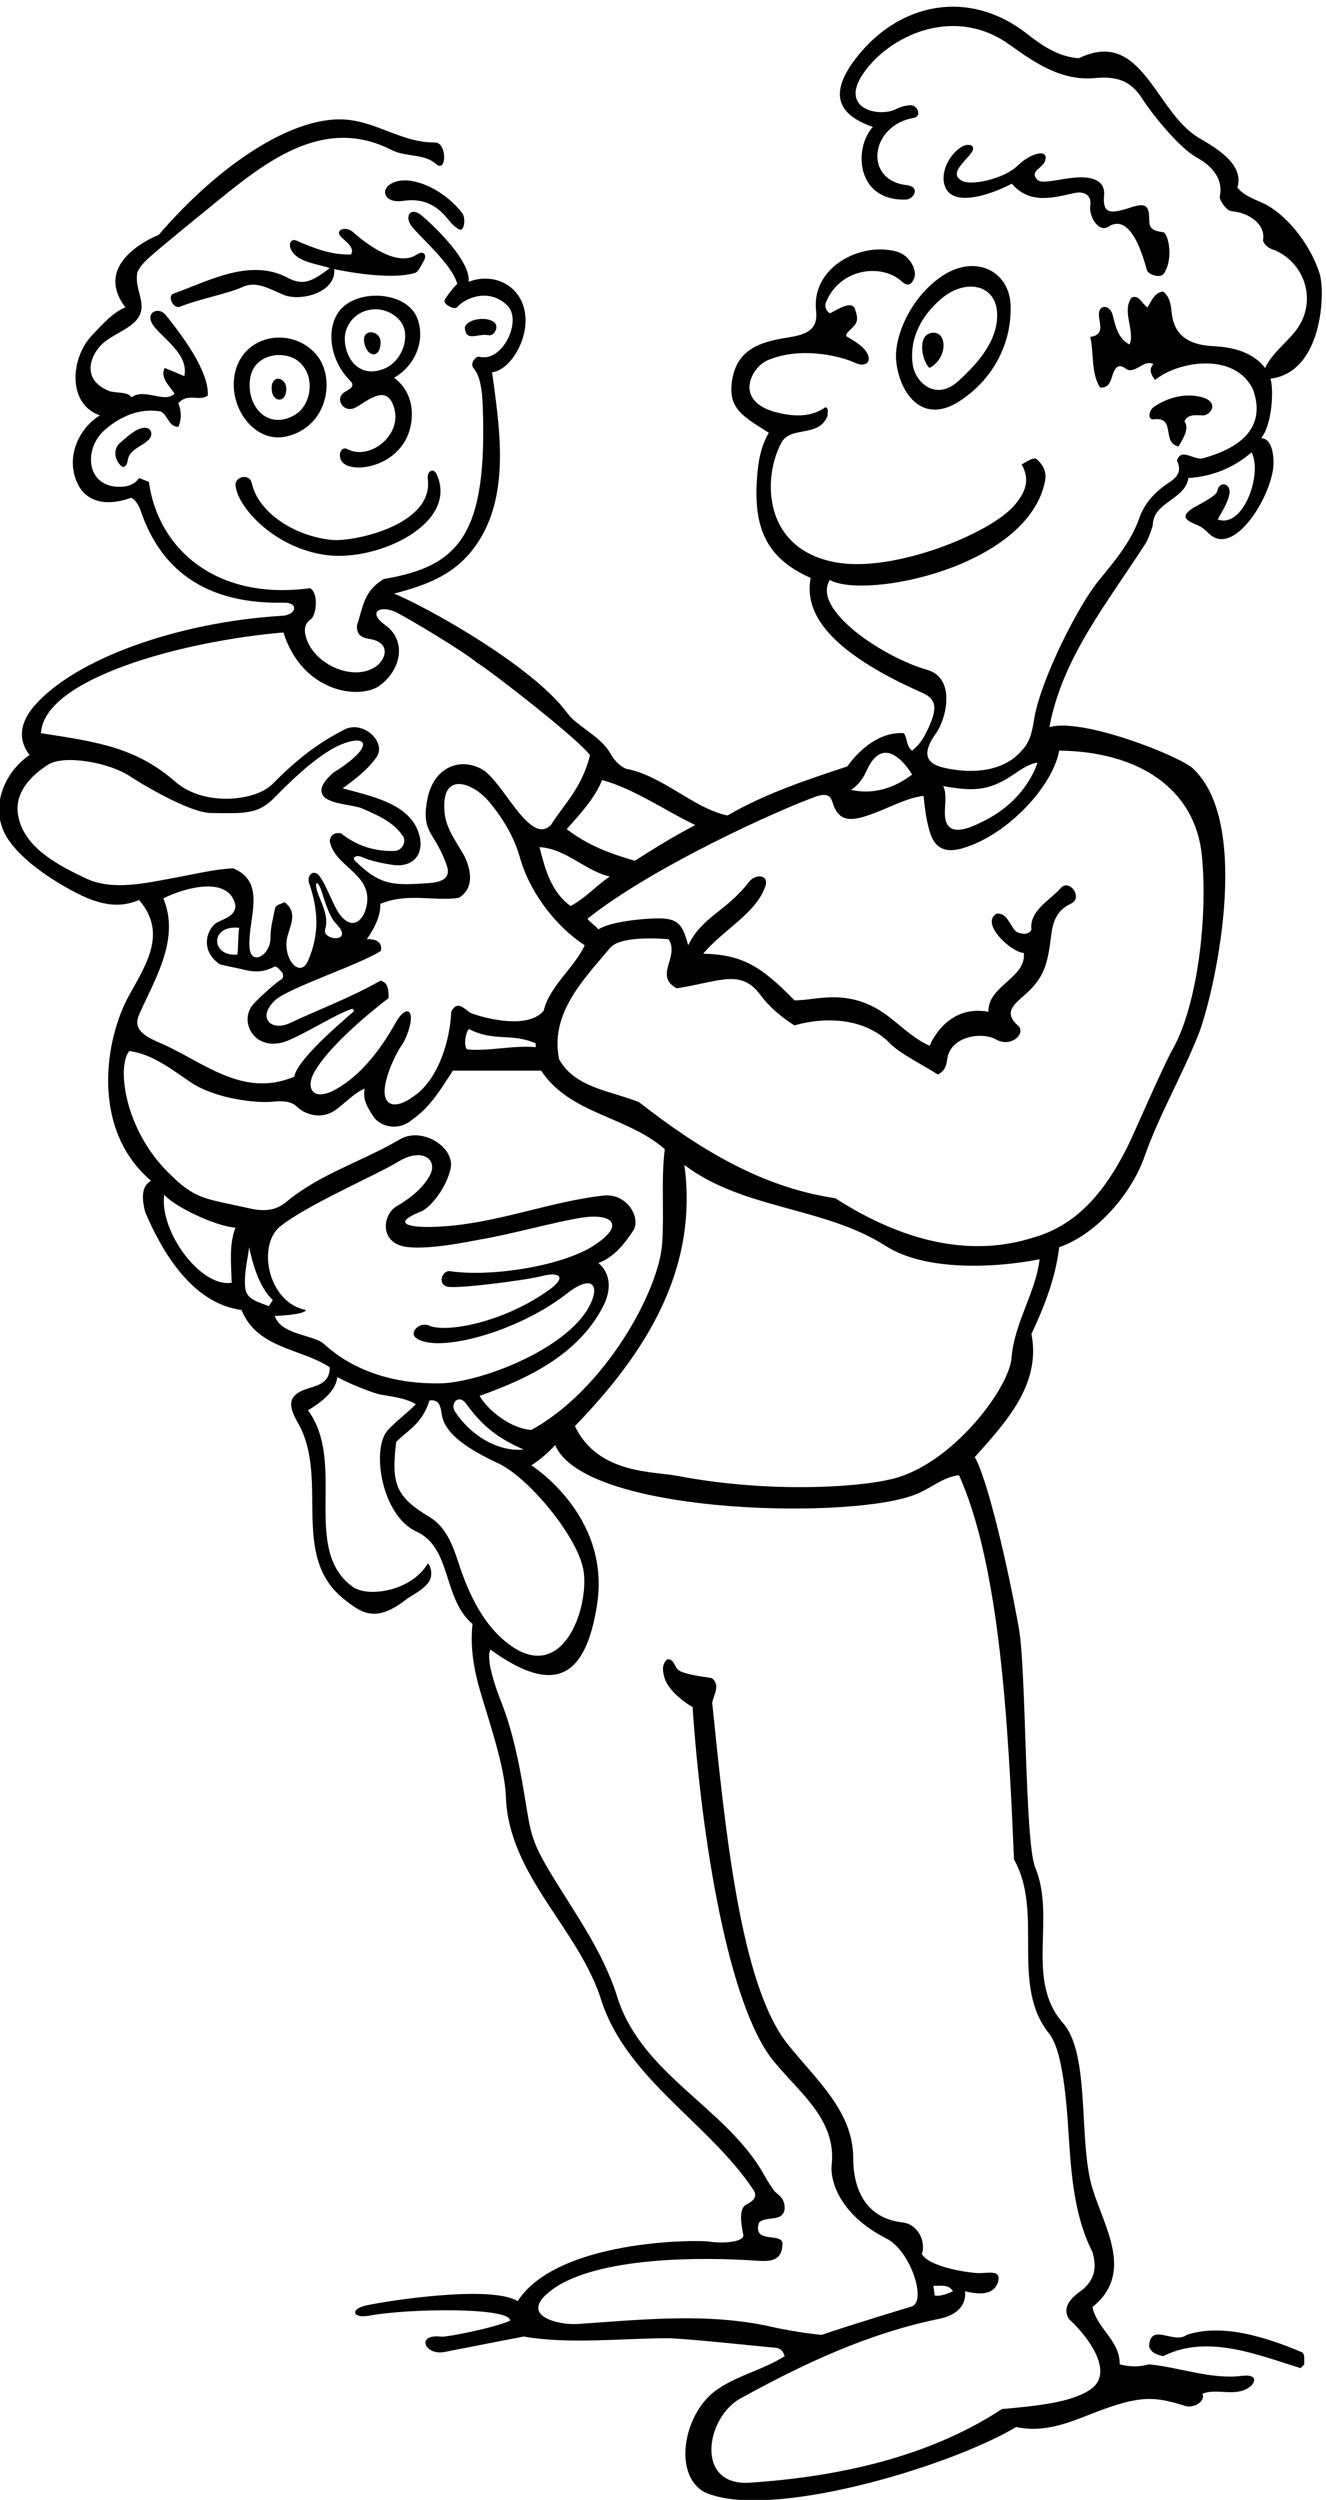
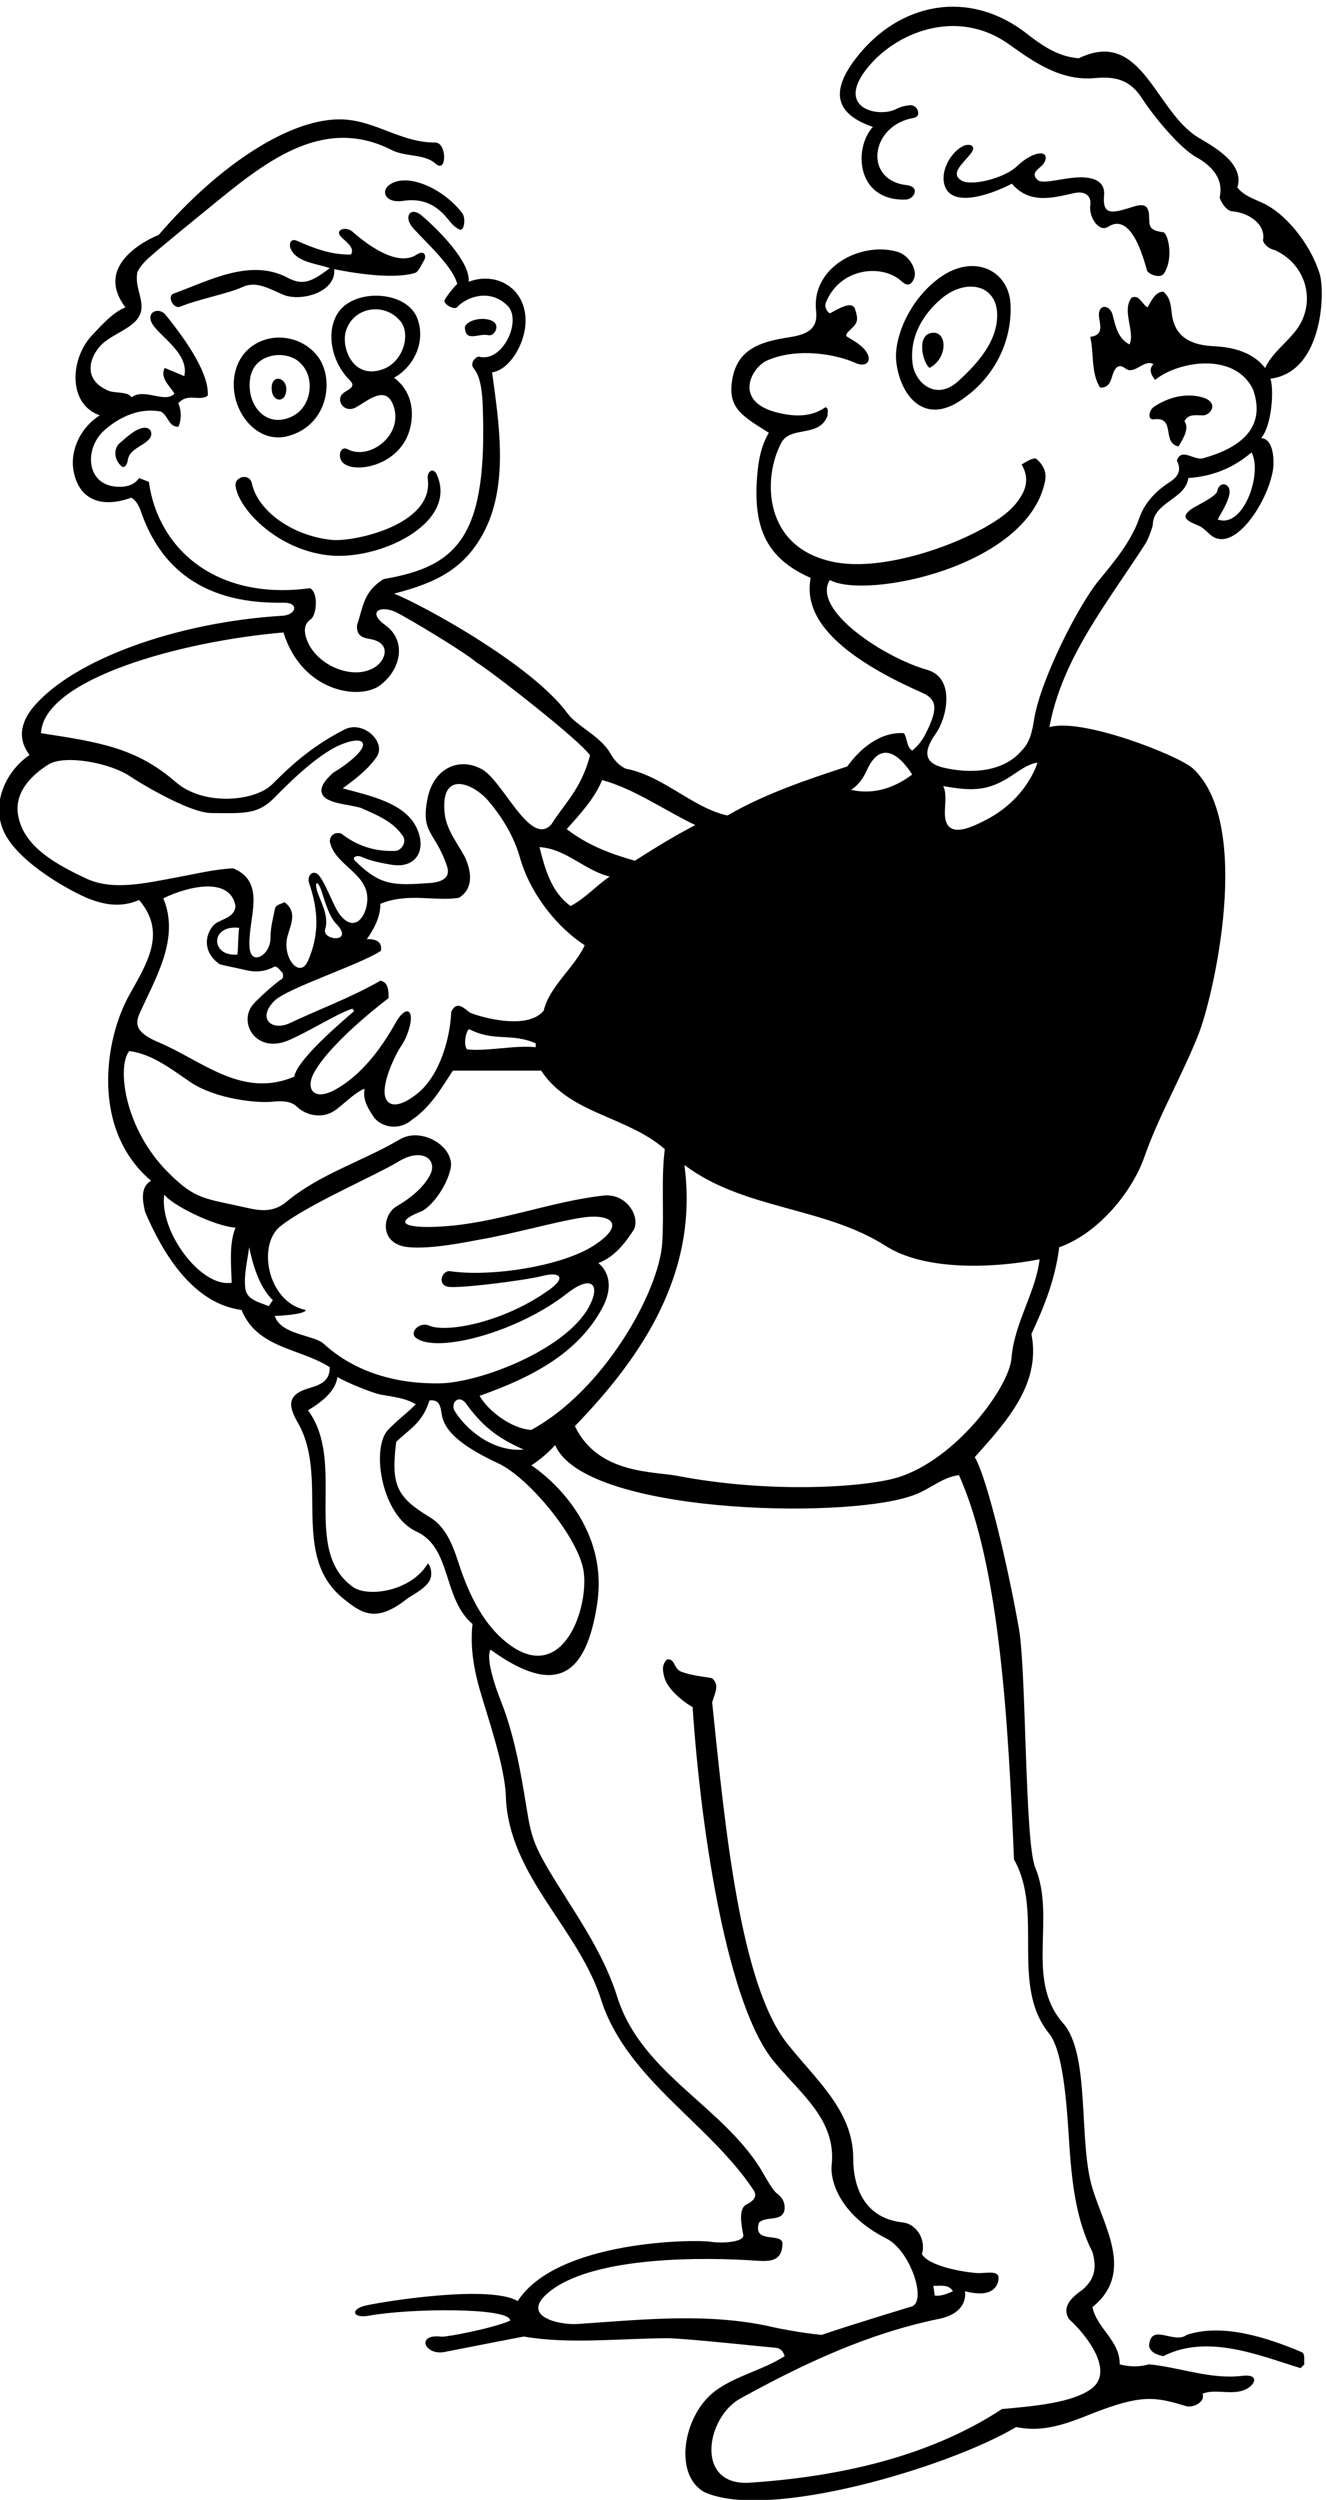
<svg xmlns="http://www.w3.org/2000/svg" version="1.1" id="svg1" width="481.835" height="907.743" viewBox="0 0 481.835 907.743">
  <defs id="defs1" />
  <g id="g1" transform="translate(-133.464,-83.663)">
-     <path id="path1" d="m 4397,824.375 c -85.16,-10.582 -170.21,23.316 -254.03,31.43 -28.28,-7.442 -50.61,-7.442 -80.38,0 1.5,64 -62.51,98.234 -74.41,156.285 114.6,92.46 33.21,215.7 0.1,323.84 -39.51,129.05 -4.72,365.52 -80.47,451.48 -104.47,118.53 -18.52,286.44 -75.94,424.89 -28.81,69.46 -24.17,535.8 -44.42,651.25 -28.95,165.11 -86.16,410.91 -120.77,468.96 86.33,96.74 181.59,199.44 154.79,336.38 35.73,75.91 65.49,151.81 75.91,236.65 108.66,38.7 197.59,151.45 230.71,241.12 40.48,116.96 103.91,224.56 149.82,340.16 39.87,100.34 150.57,572.33 -15.38,726.1 -37.05,34.33 -302.64,139.35 -391.94,112.56 34.8,189.33 159.45,340.9 263.12,502.2 7.17,11.16 19.33,45.45 19.44,50.74 1.28,61.35 90.13,69.71 96.98,127.26 65.5,4.46 122.05,26.79 172.66,69.95 30.75,-55.34 -21.33,-209.09 -92.28,-183.07 11.43,21.9 27.12,44.42 31.87,69.1 5.58,28.95 -26.97,38.96 -33.17,8.3 -3.17,-15.63 -59.35,-40.19 -72.94,-50.61 -27.45,-21.06 -10.82,-30.14 21.48,-43.46 11.72,-4.82 21.47,-15.15 31.42,-24.07 62.65,-56.15 156.08,83.11 171.92,174.16 4.3,24.72 3.09,86.86 -31.88,88.73 30.14,36.83 34.97,133.95 25.3,162.23 144.07,17.76 149.76,238.08 134.39,286.63 -27.89,88.07 -96.96,165.37 -152.83,191.79 -25.09,11.86 -54.34,20.85 -71.98,43.64 20.75,65.69 -65.75,111.83 -105.61,135.68 -120.12,71.86 -154.49,300.79 -327.52,217.07 -55.5,3.89 -99.54,33.91 -142.11,67.12 -158.85,123.92 -349.33,84.56 -466.26,-66.31 -73.59,-94.97 -54.13,-153.6 45.76,-188.35 -52.37,-55.64 -47.63,-202.26 89.72,-198.31 22.7,0.65 41.26,35.03 2.09,39.56 -118.68,13.75 -98.63,164 20.22,183.51 21.77,3.58 10.92,36.65 -11.27,34.6 -13.14,-1.21 -25.26,-4.49 -36.76,-10.24 -45.19,-24.28 -165.39,-0.95 -83.16,106.76 77.77,101.84 248.43,171.85 391.31,69.55 70.62,-50.56 142.96,-100.55 234.69,-92 61.28,5.7 98.14,-7.92 129.52,-56.9 24.35,-38 97.6,-131.69 148.56,-159.91 25.03,-13.87 76.07,-48.6 62.65,-107.97 -1.24,-5.47 16.08,-37.4 33.1,-38.79 50.6,-4.15 93.68,-39.05 85.03,-79.44 4.46,-14.89 19.34,-23.82 32.74,-26.8 88.18,-40.31 113.06,-144.83 58.67,-217.49 -26.74,-35.74 -66.86,-63.45 -85.46,-104.38 -43.16,56.19 -119.07,58.42 -146.42,60.1 -66.31,4.06 -101.26,32.78 -108.28,86.14 -2.8,21.21 -2.8,45.39 -23.63,62.51 -23.82,-1.48 -32.75,-26.79 -43.17,-43.16 -14.88,8.93 -22.32,35.72 -43.16,26.79 -28.28,-35.72 10.42,-93.77 -5.95,-128 -30.98,16.06 -38.08,48.91 -45.84,80.17 -7.55,30.4 -43.36,32.08 -36.96,-8.33 3.5,-22.06 10.74,-47.01 -24.37,-51 10.42,-46.14 1.49,-98.24 26.79,-138.43 22.33,-1.48 28.28,14.52 33.12,30.89 9.93,33.62 23.25,31 36.82,20.8 23.99,-18.02 49.96,26.6 75.93,12.31 -14.89,-14.88 -4.47,-32 4.46,-43.16 63.87,52.05 218.93,76.95 267.91,-26.79 37.27,-107.15 -40.24,-160.76 -138.42,-187.54 -25.3,-4.46 -58.04,29.77 -69.95,-5.95 14.75,-28.81 0.66,-45.67 -20.85,-59.52 -41.23,-26.56 -68.9,-60.06 -81.62,-96.84 -22.14,-64.01 -67.92,-118.72 -111.37,-171.5 -54.21,-65.85 -158.84,-269.54 -176.31,-378.99 -5.14,-32.24 -11.62,-63.35 -34.05,-84.98 -50.01,-59.23 -139.59,-63.75 -213.16,-46.52 -54.6,12.79 -55.6,45.04 -20.95,93.67 29.41,41.29 54.7,151.01 -24.32,173.57 -119.84,34.21 -316.33,164.64 -265.48,245.15 96.21,-53.77 539.53,34.24 587.75,268.86 4.41,21.49 -0.48,42.77 -25.14,63.05 -14.88,0 -26.79,-10.42 -38.7,-16.37 25.94,-44.89 7.08,-79.75 -18.93,-110.85 -64.17,-76.74 -328.69,-185 -487.31,-156.8 -201.86,35.89 -201.81,231.48 -150.08,327.01 25.65,47.37 104.37,12.26 126.45,74.59 -1.49,7.45 4.47,17.87 -5.95,22.33 -40.12,-28.5 -86.97,-25.56 -130.47,-15.06 -122.97,29.66 -72.59,123.39 -28.84,142.6 86.02,37.78 194.52,14.68 241.05,-6.81 25.46,-11.76 44.47,1.33 33.08,24.53 -10.43,21.26 -34.65,34.36 -55.29,46.75 -6.71,3.02 -0.34,11.22 3.8,15.14 23.09,21.89 28.34,26.68 17.47,60.39 -7.83,24.31 -44.09,1.82 -68.89,-11.53 -10.43,7.44 -13.4,16.37 -11.91,26.79 37.05,98.09 154.56,110.07 208.11,60.62 15.89,-14.67 26.51,-9.84 34,8.32 9.02,21.85 -11.81,63 -46.82,72.82 -99.99,28.03 -234.79,-43.06 -220.96,-162.02 6.35,-54.62 -32.36,-65.47 -78.75,-72.58 -84.44,-12.94 -138.89,-37.97 -150.98,-118.13 -11.54,-76.45 31.22,-97.63 100.6,-141.78 -17.27,-28.38 -26.1,-62.63 -30,-98.42 -17.71,-162.73 24.34,-244.19 144.2,-297.78 -12.11,-68.53 4.41,-181.02 304.7,-313.51 43.21,-19.06 42.59,-47.16 8.03,-114.58 -7.8,-15.21 -19.15,-30.18 -35.48,-43.45 -16.37,11.91 -11.9,31.25 -22.32,47.63 -65.49,4.46 -120.56,-43.17 -154.8,-90.79 -113.12,-37.22 -224.75,-74.43 -327.44,-133.96 -95.26,20.84 -175.64,108.65 -278.34,128 -20.31,10.16 -32.31,25.25 -41.74,41.91 -26.12,46.15 -91.83,74.65 -116.34,108.3 -98.43,135.1 -402.5,299.55 -474.49,327.57 116.42,29.72 190.73,68.12 242.52,162.28 72.91,132.54 43.55,305.98 25.4,442.01 43.89,5.16 87.08,70.5 91.06,131.03 6.38,96.84 -78.32,145.75 -155.07,116.04 6.33,65.12 -122.36,177.25 -133.42,184.78 -27.72,18.9 -45.23,-9.03 -17.17,-39.66 38.87,-42.43 107.51,-104.03 119.34,-151.07 -8.93,-7.44 -31.21,-36.27 -34.5,-44.12 -4.6,-10.95 26.69,-27.4 33.71,-19.63 25.29,27.95 89.42,52.58 137.96,4.71 41.2,-40.63 -13.62,-157.27 -78.08,-139.38 -5.7,1.58 -27.37,-16.83 -13.54,-32.84 9.98,-11.57 21.56,-35.79 23.99,-98.43 13.81,-355.82 -64.54,-441.28 -270.48,-475.91 -55.07,-34.23 -55.07,-72.56 -72.93,-126.14 -1.61,-30.57 16.79,-34.18 36.85,-37.86 56.51,-10.36 41.9,-55.52 15.53,-74.3 -59.45,-42.34 -167,2.01 -191.06,77.13 -6.02,18.78 -6.39,38.75 12.3,51.19 15.08,10.05 22.57,70.26 -1.62,85.05 -258.1,-34.88 -416.15,108.8 -440.57,290.24 l -26.79,10.42 c -12.65,-17.86 -30.14,-23.07 -48.37,-23.81 -96.8,-3.96 -104.11,102.26 -47.25,153.48 42.67,38.44 98.13,62.67 155.15,51.92 20.84,-11.91 20.84,-41.68 47.63,-41.68 8.94,17.86 8.94,44.65 0,64 25.31,29.77 56.57,4.46 80.38,20.84 4.53,54.43 -49.31,140.17 -115.35,221.03 -18.61,22.78 -55.67,6.97 -35.62,-25.52 21.88,-35.46 100.61,-80.55 86.97,-141.93 l -53.58,22.33 c -13.4,-26.8 13.39,-49.12 26.78,-69.96 -25.67,-28.28 -81.85,16.37 -117.58,-10.42 -8.51,16.42 -44.93,10.87 -61.55,17.62 -79.15,32.17 -48.82,101.78 -15.68,130.54 28.12,24.4 73.97,39.4 93.6,66.17 29.77,40.19 -10.41,80.38 0,128.01 6.38,13.2 16.09,24.59 27.19,35.02 25.19,23.68 133.88,111.83 164.55,136.84 149,121.52 311.05,260.03 504.84,160.05 38.58,-18.35 87.86,-9.05 118.09,-36.4 31.21,-28.24 31.31,58.15 -1.25,57.92 -93.01,-0.65 -161.71,59.52 -253.05,63.04 -139.23,5.38 -335.73,-121.56 -502.32,-315.26 0,0 -187.16,-71.45 -90.79,-197.96 -34.61,-13.4 -63.35,-46.89 -90.63,-75.35 -60.73,-63.37 -68.09,-188.79 20.67,-219.36 -49.7,-30.42 -82.46,-92.58 -71.9,-151.45 13.04,-72.66 68.38,-105.38 158.23,-73.29 13.26,-8.84 20.36,-21.71 25.28,-36.08 44.16,-129.2 144.37,-255.29 389.57,-250.69 44.66,0.83 35,-33.37 -1.85,-35.59 -289.89,-17.45 -569,-119.35 -678.72,-246.5 -28.16,-32.65 -52.48,-81.84 -12.61,-133.67 -70.68,-47.88 -113.573,-149.48 -57.69,-231.48 56.5,-82.91 188.03,-147.73 212.23,-157.86 45.38,-18.99 93.02,-28.94 144.63,-6.57 75.85,-88.34 22.26,-171.71 -26.54,-258.92 -68.18,-121.85 -105.78,-367.77 59.28,-507.61 -31.25,-17.86 -22.32,-58.05 -16.37,-84.84 47.63,-111.63 129.49,-250.05 263.45,-267.91 43.16,-105.68 160.75,-104.19 241.12,-156.29 0.71,-40.21 -29.36,-48.99 -57.86,-57.57 -59.35,-17.85 -55.74,-47.92 -29.24,-94.09 87.32,-152.14 -22.93,-362.27 125.21,-480.93 49.63,-39.76 88.4,-66.53 172.67,0.09 10.78,8.52 46.57,24.97 60.92,48.07 10.89,17.53 3.92,42.83 -3.79,48.61 -45.37,-76.43 -164.07,-93.25 -204.75,-64 -142.23,102.24 -16.09,338.79 -122.69,482.24 32.74,19.35 75.9,50.61 80.37,90.79 22.7,-13.76 95.17,-44.02 119.95,-48.29 34.01,-5.86 67.69,-9.77 94.38,-26.13 -24.54,-24.53 -52.9,-45.25 -76.31,-70.36 -46.33,-49.69 -17.79,-233.24 77.55,-276.84 97.63,-44.64 71.31,-182.72 153.56,-252.63 -6.85,-64.67 3.98,-124.14 20.64,-182.01 19.7,-68.41 67.85,-206.77 70.43,-287.39 7.07,-220.64 202.81,-363.4 263.16,-565.03 72.93,-211.36 291.73,-328.94 412.29,-509.04 16.37,-22.32 -4.47,-34.23 -20.84,-43.16 -17.86,-11.91 -11.91,-50.61 -5.95,-80.37 5.01,-20.47 -55.98,-24.76 -89.95,-19.47 -42.6,6.63 -419.42,3.85 -526.25,-162.12 -74.42,44.65 -355.68,0.94 -414.36,-11.91 -44.62,-9.78 -37.06,-36.398 8.47,-27.898 107.69,20.108 388.03,23.438 385.05,-13.773 -47.63,-20.84 -174.57,-45.152 -187.66,-43.508 -70.56,8.863 -46.34,-52.637 9.22,-41.726 71.42,14.023 142.99,28.046 215.65,42.07 124.06,-21.43 259.23,-5.258 392.56,-4.582 42.62,0.219 272.25,-24.418 292.92,-25.742 12.4,-0.793 22.44,-5.957 27.47,-23.258 -59.28,-38.113 -132.11,-52.879 -188.51,-94.11 -88.17,-64.449 -116.59,-228.296 -31.78,-276.503 170.99,-80.309 666.27,66.23 852.86,177.117 73.29,-15.703 137.93,9.172 203,34.984 139.57,55.363 176.77,47.695 261.22,22.047 17.86,-5.426 53.74,10.691 44.81,33.762 36.47,15.629 84.33,-7.489 122.65,14.41 23.59,13.476 30.57,40.133 -14.48,34.535 z M 3767.07,3603.12 c -5.99,-78.41 -150.25,-275.82 -309.55,-325.56 -86.7,-27.08 -347.16,-45.37 -604.52,4.1 -63.62,12.23 -216.51,4.41 -278.81,135.69 190.52,196.47 337.87,424.19 299.17,712.94 161.93,-122.5 381.14,-113.13 550.51,-221.4 104.23,-66.62 287.66,-61.97 419.93,-36.09 -10.29,-90.01 -69.45,-174.46 -76.73,-269.68 z m 3.87,1592.17 c 22.28,15.09 43.91,30.16 66.91,33.44 0,0 -26.23,-97.27 -140.83,-156.58 -47.54,-24.6 -113.77,-54.21 -112.02,22.44 0.56,24.37 5.03,51.54 -4.65,70.14 80.18,-14.32 124.07,-14.52 190.59,30.56 z m -398.78,13.35 c 51.49,112.69 123.35,-12.65 123.35,-12.65 -50.6,-37.95 -107.16,-55.07 -166.7,-41.68 21.58,14.51 33.49,32.75 43.35,54.33 z m -134.14,-70.7 c 33.17,9.09 36.38,-6.79 41.98,-23.25 21.13,-62.14 71.51,-41.4 155.79,-5.96 29.54,12.42 58.99,25.52 90.98,29.21 3,-27.96 7.44,-72.84 20,-106.77 21.28,-57.54 71.99,-44.33 119.53,-24.31 108.96,45.89 214.62,164.66 231.08,254.62 219.02,-2.38 372.21,-105.52 389.88,-287.27 16.56,-170.4 -12.94,-408.82 -79.29,-526.87 -29.52,-52.53 -107.42,-234.91 -125.82,-270.95 -55.19,-108.14 -128.58,-208.34 -254.72,-244.06 -194.98,-62.51 -386.99,7.45 -541.78,107.17 -202.42,29.77 -373.59,135.44 -535.83,261.96 -75.9,31.25 -175.63,38.7 -218.79,117.58 -25.51,124.74 66.42,217.08 139.52,304.02 30.66,36.47 159.65,23.43 159.65,23.43 31.25,-47.63 -41.68,-99.72 22.32,-133.95 117.27,18.24 175.24,54.47 228.78,-18.33 24.63,-33.49 60.34,-62.79 92.72,-82.89 84.46,24.53 193.88,20.37 260.88,-49 26.65,-27.6 89.3,-58.54 130.57,-84.95 19.36,8.8 23.63,24.36 25.73,40.84 8.27,64.81 96.28,75.97 133.15,54.92 43.17,-24.64 84.39,18.65 59.91,38.19 -39.94,35.08 -9.74,58.03 19.24,83.48 54.29,47.7 62.42,85.68 71.92,161.83 4.42,35.42 13.67,68.2 53.22,86.61 35.85,15.77 -3.46,69.4 -26.79,43.16 -27.54,-32 -86.33,-61.02 -80.38,-113.12 -7.44,-17.86 -31.25,-11.9 -41.67,-5.95 -17.86,16.37 -23.82,52.09 -53.59,49.12 -46.3,-27.79 42.84,-107.17 74.43,-107.17 7.44,-68.47 -98.24,-89.3 -96.75,-160.74 -116.84,21.2 -160.37,-92.66 -160.37,-92.66 -37.6,15.6 -72.23,48.2 -108.67,76.91 -109.14,86.03 -202.12,45.34 -260.83,47 -92.52,95.16 -144.38,124.65 -249.47,127.29 58.74,68.62 143.41,109.03 169.85,183.54 11.53,32.48 -26.79,35.22 -43.97,13.07 -64.45,-83.08 -127.67,-94.17 -166.65,-173.57 -15.33,54.75 -25.06,73.76 -82.98,73.36 -41.97,-0.29 -130.44,-9 -162.61,-30.2 -7.44,10.42 -21.58,18.24 -29.76,29.02 175.95,141.02 525.59,299.45 629.59,335.64 z m -950.41,-591.71 c -18.36,12.91 -35.66,33.56 -51.29,2.31 -2.76,-71.88 -31.4,-175.16 -93.36,-224.01 -61.01,-48.11 -87.5,-28.66 -88.69,2.95 -1.56,41.5 31.9,107.74 43.32,124.5 6.17,9.04 12.01,19.01 16.25,29.38 28.96,70.77 1.76,93.25 -30.3,35.71 -39.99,-71.75 -94.79,-142.92 -163.79,-181.02 -59.58,-32.89 -83.65,1.91 -56.94,48.56 50.13,87.57 202.35,201.13 202.35,201.13 0,19.35 0,43.17 -22.33,47.63 -78.89,-45.46 -171.01,-79.52 -247.19,-115.65 -49.55,-23.5 -90.96,12.69 -42.07,60.9 35.05,34.55 234.38,98.84 290.56,136.24 6.7,36.84 -38.5,31.63 -38.5,31.63 19.34,28.28 37.2,59.54 37.2,96.75 75.91,31.25 147.35,5.95 214.33,16.37 43.16,26.79 32.75,75.91 16.38,111.63 -20.51,37.77 -50.4,74.75 -55.08,118.33 -12.94,120.41 78.11,83.91 120.59,33.19 39.24,-46.86 69.49,-97.87 85.27,-154.3 23.73,-84.94 89.56,-181.27 176.66,-238.34 -26.79,-59.54 -97.12,-113.12 -112,-178.61 -49.12,-59.54 -195.26,-9.58 -201.37,-5.28 z m 179.42,-84.02 v -10.42 c -59.54,5.95 -129.49,-11.91 -187.54,-5.96 -10.42,11.91 -3.35,49.49 5.58,55.45 68.47,-35.73 114.98,-9.31 181.96,-39.07 z m -597.41,417.12 c -6.51,24.19 0.93,27.91 10.23,4.65 6.18,-15.45 19.69,-72.16 41.86,-94.88 52.57,-53.86 -39.92,-47.06 -29.76,-14.89 11.78,37.31 -15.82,80.93 -22.33,105.12 z m 607.83,118.7 c 72.93,-4.46 123.53,-64 192,-80.37 -34.24,-22.33 -68.47,-61.03 -107.16,-80.37 -53.59,38.69 -69.96,102.69 -84.84,160.74 z m 425.68,60.28 c -61.4,-32.37 -101.21,-56.93 -165.21,-97.49 -66.98,19.35 -128.01,41.68 -186.06,86.33 37.21,41.67 75.91,83.35 96.75,133.95 87.82,-23.81 172.66,-84.09 254.52,-122.79 z M 1777.9,5584.09 c 51.25,-164.02 208.67,-185.07 263.34,-144.77 57.44,42.34 74.82,121.71 14.8,164.83 -49.05,35.24 -15.46,55 27.73,36.13 44.27,-22.33 193.49,-112.75 221.77,-138.05 29.76,-16.37 281.67,-211.35 309.96,-253.78 -24.19,-93.02 -72.19,-133.95 -106.05,-189.02 -59.05,-62.5 -133.81,126.14 -193.15,153.22 -60.41,30.72 -128.56,0.35 -144.84,-82.42 -18.93,-96.25 20.43,-87.61 53.13,-183.74 10.95,-32.19 -13.16,-44.11 -47.33,-46.52 -100.12,-7.04 -134.12,-7.31 -203.44,60.3 -10.67,10.41 5.01,16.94 17.98,10.92 25.6,-11.87 62.33,-18.08 81.23,-21.25 67.01,-11.25 97.15,39.94 68.87,100.42 -31.71,67.84 -125.84,87.73 -202.14,108.05 24.75,18.33 69.4,50.35 93.1,86.5 26.63,40.63 -37.45,100.12 -88.22,74.18 -82.14,-41.97 -138.13,-89.95 -197.15,-149.25 -46.72,-46.93 -187.2,-60.74 -263.64,5.64 -107.64,93.48 -207.02,108.82 -368.29,133.63 6.96,148.53 384.98,251.48 662.34,274.98 z m -539.12,-671.64 c -83.23,39.02 -169.32,86.47 -185.46,170.3 -11.94,62.1 32.51,109.13 81.86,140.49 44.56,28.33 169.49,4.83 223.4,-31.83 17.88,-12.17 158.93,-99.5 221.7,-100.31 93.76,-1.2 127.97,-2.93 171.76,40.7 20.71,20.64 112.17,117.12 183.07,146.22 58.66,24.08 77.92,5.93 42.25,-29.22 -18.96,-18.67 -43.45,-35.81 -62.53,-46.86 -16.37,-14.88 -50.61,-46.14 -22.33,-69.95 23.82,-16.38 65.49,-17.86 96.75,-26.79 40.19,-17.86 86.33,-35.73 113.12,-74.43 14.88,-16.37 -1.49,-44.64 -22.33,-43.16 -55.07,-1.48 -102.7,14.89 -144.37,47.63 -17.86,4.47 -29.77,-4.47 -31.26,-20.84 11.27,-60.08 86.74,-81.21 100.73,-139.52 10.61,-44.27 -23.3,-117.57 -68.89,-66.39 -21,23.58 -36.24,77.28 -59.68,110.22 -15.03,21.11 -36.23,2.98 -28.39,-19.58 25.47,-73.32 27.95,-140.99 -3.27,-211.61 -22.66,-51.26 -72.27,9.83 -55.47,68.8 9.55,33.57 26.15,65.08 -8.56,91.38 -10.42,-5.95 -25.31,-5.95 -26.8,-20.84 -3.79,-20.22 -11.88,-47.97 -11.49,-75.93 0.65,-47.24 -52.8,-78.61 -57.18,-28.13 -6.62,76.39 49.51,178.26 -44.45,217.18 -48.27,-1.69 -99.92,-14.47 -150.56,-23.8 -91.4,-16.84 -178.73,-37.91 -251.62,-3.73 z m 145.65,-369.63 c 42.86,96.3 111.5,205.18 65.27,315.3 62.89,31.44 182.46,61.83 197.22,-20.83 -1.93,-27.88 -28.68,-33.41 -50.19,-45.05 -25.21,-13.64 -50.51,-73.26 6.2,-113.44 3.52,-2.5 43.76,-9.88 58.78,-13.51 27.61,-6.69 54.53,-13.23 92.37,6.78 8.93,0 14.88,-11.91 20.84,-16.37 4.11,-11.75 1.27,-16.78 -4.14,-19.56 -8.3,-4.27 -61.51,-49.75 -77.3,-69.52 -39.31,-49.23 10.7,-135.01 100.9,-94.98 61.67,27.36 127.1,70.41 171.27,85.18 1.99,0.66 3.93,-6.17 5.83,-5.62 3.89,1.11 -156.37,-127.69 -163.82,-179.79 -142.91,-60.67 -251.62,43.53 -370.4,93.56 -56.44,23.78 -67.37,45.19 -52.83,77.85 z m 272.53,234.93 c -2.98,-16.37 -2.6,-57.68 -4.83,-72.93 -72.29,-7.44 -76.94,81.69 4.83,72.93 z M 1636.5,3808.8 c -83.86,-14.46 -198.57,140.1 -184.19,240.75 18.98,-27.54 135.82,-86.33 194.61,-90.42 -17.86,-44.66 -11.91,-98.24 -10.42,-150.33 z m -174.95,302.45 c -118.58,119.16 -139.17,287.75 -104.87,330.12 63.11,-8.47 114.27,-49.16 166.67,-84.65 68.17,-46.16 180.68,-58 222.7,-53.91 25.93,2.52 51.9,2.98 68.52,-13.43 20.18,-19.91 67.08,-38.67 108.73,-6.82 25.43,19.46 49.18,44.66 76.37,56.11 -5.96,-32.75 10.42,-55.07 26.79,-80.38 26.79,-29.76 72.93,-31.25 102.7,-4.46 50.61,34.23 80.37,86.33 111.63,133.96 h 241.12 c 78.89,-119.08 233.68,-123.54 337.87,-214.33 -10.38,-83.02 -1.54,-168.29 -6.98,-255.83 -8.19,-131.86 -158.29,-402.17 -357.68,-510.7 -53.58,2.97 -117.58,51.35 -141.4,93.02 143.32,50.41 269.65,116.91 335.49,240.23 44.85,83.99 -11.02,122.2 -11.02,122.2 43.17,16.37 71.45,52.09 96.75,90.79 18.98,36.47 -20.82,102.19 -84.91,93.23 -139.52,-15.24 -292.04,-75.8 -438.26,-83.93 -79.77,-5.81 -151.34,4.37 -54.73,42.12 29.25,16.08 67.15,68.19 77.56,115.79 12.71,58.05 -77.87,115.54 -138.83,79.69 -102.73,-60.42 -219.26,-94.57 -310.43,-170.99 -32.69,-27 -67.41,-24.83 -102.71,-16.8 -121.79,27.69 -144.2,21.73 -221.08,98.97 z m 972.73,-757.91 c -72.25,-7.08 -147.2,41.12 -187.62,103.54 -14.46,22.33 9.97,49.67 30.6,21.3 42.03,-57.8 82.74,-92.64 157.02,-124.84 z m -696.57,391.46 c -23.82,10.41 -59.54,16.37 -64,47.63 -4.47,40.18 5.95,75.9 10.42,113.11 8.93,-40.18 24.55,-105.67 64.74,-144.37 z m 150.33,-102.71 c -29.4,25.31 -116.1,23.82 -133.96,75.91 0,0 83.35,2.98 84.84,16.38 -31.02,6.2 -55.46,24.49 -72.75,48.46 -40.66,56.36 -41.87,144.12 3.47,180.17 74.6,59.31 261.76,139.47 322.9,176.72 64.44,39.27 108.22,5.26 85.59,-37.42 -18.68,-35.22 -54.19,-63.43 -91.34,-85.13 -38.65,-22.58 -48.04,-101.51 29.12,-110.92 64.12,-7.82 173.58,16.02 195.7,19.78 92.59,15.73 213.65,50.3 282.62,60.6 78.45,11.71 120.77,-17.66 33.29,-75.32 -87.12,-57.43 -282.07,-87.48 -394.04,-71.12 -22.65,3.3 -36.37,-37.01 -5.83,-42.47 29.81,-5.34 209.85,17.32 256.67,29.32 49.83,12.77 66.15,-3.97 21.03,-36.62 -124.21,-89.89 -282.27,-119.6 -329.89,-98.6 -25.3,11.15 -55.06,-18.47 -35.56,-33.55 56.83,-43.97 278.03,15.52 412.46,120.92 68.8,53.94 92.79,23.48 60.16,-36.43 -64.3,-118.05 -299.31,-206.99 -407.04,-208.75 -116.71,-1.92 -231.09,28.92 -317.44,108.07 z m 365.78,-591.01 c -15.4,47.15 -34.84,92.62 -75.8,117.38 -90.18,54.49 -107.05,87.31 -92.02,205.72 32.74,32.75 71.81,50.61 90.79,113.12 28.37,3.66 30.29,-17.44 33.8,-39.09 8.56,-52.93 72.51,-94.35 154.42,-132.66 84.41,-39.47 221.31,-205.68 233.3,-296.42 13.31,-100.63 -56.24,-302.16 -199.3,-201.13 -85.5,60.4 -124.13,168.63 -145.19,233.08 z M 3983.67,787.891 C 3931.32,750.977 3832.16,741.852 3741.1,733.758 3539.17,601.457 3291.64,548.645 3052.14,532.641 c -151.05,-10.098 -120.34,177.91 -25.71,229.992 171.68,94.5 348.23,177.519 542.7,217.332 83.17,17.023 70.76,75.285 70.76,75.285 31.25,-7.44 78.88,-14.88 90.79,26.79 7.46,31.91 -23.16,23.25 -53.59,22.74 -13.57,-0.23 -130.97,12.98 -154.79,51.68 11.91,40.19 -14.51,80.38 -49.11,86.33 -107.16,10.21 -138.59,95.03 -138.58,176 0.01,129.27 -103.47,215.54 -180.4,312.89 -128.56,162.71 -169.63,587.79 -204.94,931.05 5.8,23.19 21.92,47.22 0.06,65.81 -3.39,2.89 -53.64,5.63 -86.39,19.03 -19.35,8.93 -14.88,35.72 -37.21,32.74 -15.04,-15.04 -11.68,-32.45 -6.78,-49.99 10.98,-39.34 70.72,-78.43 76.74,-79.5 24.26,-358.72 97.34,-814.61 220.67,-966.21 72.56,-89.19 173.56,-160.58 159.22,-286.32 -3.56,-31.2 12.67,-129.57 150.22,-199.28 65.75,-33.32 111.15,-173.06 67.67,-185.62 -8.38,-2.42 -172.1,-51.91 -245.03,-77.21 -53.96,4.836 -119.58,18.047 -131.03,20.718 -175.46,40.93 -357.09,21.129 -536.1,8.977 -49.79,-3.379 -165.74,21.613 -71.15,92.505 124.54,93.34 420,90.02 556.51,80.6 37.36,-2.58 72.85,-4.06 74.6,44.27 2.61,35.35 -83.35,-1.48 -64,59.54 19.35,19.35 65.49,0 69.96,37.21 0.93,23.44 -10.61,34.23 -22.75,43.82 -12.14,9.57 -37.46,56.84 -43.54,66.57 -107.31,171.62 -321.55,259.81 -389.17,462.65 -34.41,113 -99.31,208.27 -160.2,305.39 -80.37,128.2 -75.98,136.86 -96.25,257.77 -14.55,86.84 -32.26,172.54 -64.11,252.53 -7.02,17.64 -42.6,110.09 -27.72,138.37 176.89,-128.08 261.1,-74.7 291.44,124.33 36.98,242.55 -179.81,378.75 -179.81,378.75 36.84,23.07 65.12,55.45 65.12,55.45 78.3,-185.95 776.14,-203.63 969.32,-140.29 52.84,16 84.84,52.1 133.96,58.05 112.39,-248.44 135.18,-688.26 150.32,-1049.32 82.35,-144.82 -11.36,-342.45 96.08,-475.34 43.28,-53.53 50.03,-233.72 55.83,-313.94 7.1,-98.34 18.72,-196.41 62.43,-282.37 11.9,-41.68 7.44,-72.94 -26.8,-102.71 -25.3,-17.85 -59.53,-44.65 -37.21,-80.366 50.98,-46.547 125.52,-144.895 59.5,-191.453 z m -430.11,282.249 c 22.33,-0.38 41.67,4.46 53.58,-14.89 -5.21,-1.49 -30.14,-15.25 -49.86,-11.54 l -3.72,26.43" style="fill:#000000;fill-opacity:1;fill-rule:nonzero;stroke:none" transform="matrix(0.133,0,0,-0.133,0,1056)" />
+     <path id="path1" d="m 4397,824.375 c -85.16,-10.582 -170.21,23.316 -254.03,31.43 -28.28,-7.442 -50.61,-7.442 -80.38,0 1.5,64 -62.51,98.234 -74.41,156.285 114.6,92.46 33.21,215.7 0.1,323.84 -39.51,129.05 -4.72,365.52 -80.47,451.48 -104.47,118.53 -18.52,286.44 -75.94,424.89 -28.81,69.46 -24.17,535.8 -44.42,651.25 -28.95,165.11 -86.16,410.91 -120.77,468.96 86.33,96.74 181.59,199.44 154.79,336.38 35.73,75.91 65.49,151.81 75.91,236.65 108.66,38.7 197.59,151.45 230.71,241.12 40.48,116.96 103.91,224.56 149.82,340.16 39.87,100.34 150.57,572.33 -15.38,726.1 -37.05,34.33 -302.64,139.35 -391.94,112.56 34.8,189.33 159.45,340.9 263.12,502.2 7.17,11.16 19.33,45.45 19.44,50.74 1.28,61.35 90.13,69.71 96.98,127.26 65.5,4.46 122.05,26.79 172.66,69.95 30.75,-55.34 -21.33,-209.09 -92.28,-183.07 11.43,21.9 27.12,44.42 31.87,69.1 5.58,28.95 -26.97,38.96 -33.17,8.3 -3.17,-15.63 -59.35,-40.19 -72.94,-50.61 -27.45,-21.06 -10.82,-30.14 21.48,-43.46 11.72,-4.82 21.47,-15.15 31.42,-24.07 62.65,-56.15 156.08,83.11 171.92,174.16 4.3,24.72 3.09,86.86 -31.88,88.73 30.14,36.83 34.97,133.95 25.3,162.23 144.07,17.76 149.76,238.08 134.39,286.63 -27.89,88.07 -96.96,165.37 -152.83,191.79 -25.09,11.86 -54.34,20.85 -71.98,43.64 20.75,65.69 -65.75,111.83 -105.61,135.68 -120.12,71.86 -154.49,300.79 -327.52,217.07 -55.5,3.89 -99.54,33.91 -142.11,67.12 -158.85,123.92 -349.33,84.56 -466.26,-66.31 -73.59,-94.97 -54.13,-153.6 45.76,-188.35 -52.37,-55.64 -47.63,-202.26 89.72,-198.31 22.7,0.65 41.26,35.03 2.09,39.56 -118.68,13.75 -98.63,164 20.22,183.51 21.77,3.58 10.92,36.65 -11.27,34.6 -13.14,-1.21 -25.26,-4.49 -36.76,-10.24 -45.19,-24.28 -165.39,-0.95 -83.16,106.76 77.77,101.84 248.43,171.85 391.31,69.55 70.62,-50.56 142.96,-100.55 234.69,-92 61.28,5.7 98.14,-7.92 129.52,-56.9 24.35,-38 97.6,-131.69 148.56,-159.91 25.03,-13.87 76.07,-48.6 62.65,-107.97 -1.24,-5.47 16.08,-37.4 33.1,-38.79 50.6,-4.15 93.68,-39.05 85.03,-79.44 4.46,-14.89 19.34,-23.82 32.74,-26.8 88.18,-40.31 113.06,-144.83 58.67,-217.49 -26.74,-35.74 -66.86,-63.45 -85.46,-104.38 -43.16,56.19 -119.07,58.42 -146.42,60.1 -66.31,4.06 -101.26,32.78 -108.28,86.14 -2.8,21.21 -2.8,45.39 -23.63,62.51 -23.82,-1.48 -32.75,-26.79 -43.17,-43.16 -14.88,8.93 -22.32,35.72 -43.16,26.79 -28.28,-35.72 10.42,-93.77 -5.95,-128 -30.98,16.06 -38.08,48.91 -45.84,80.17 -7.55,30.4 -43.36,32.08 -36.96,-8.33 3.5,-22.06 10.74,-47.01 -24.37,-51 10.42,-46.14 1.49,-98.24 26.79,-138.43 22.33,-1.48 28.28,14.52 33.12,30.89 9.93,33.62 23.25,31 36.82,20.8 23.99,-18.02 49.96,26.6 75.93,12.31 -14.89,-14.88 -4.47,-32 4.46,-43.16 63.87,52.05 218.93,76.95 267.91,-26.79 37.27,-107.15 -40.24,-160.76 -138.42,-187.54 -25.3,-4.46 -58.04,29.77 -69.95,-5.95 14.75,-28.81 0.66,-45.67 -20.85,-59.52 -41.23,-26.56 -68.9,-60.06 -81.62,-96.84 -22.14,-64.01 -67.92,-118.72 -111.37,-171.5 -54.21,-65.85 -158.84,-269.54 -176.31,-378.99 -5.14,-32.24 -11.62,-63.35 -34.05,-84.98 -50.01,-59.23 -139.59,-63.75 -213.16,-46.52 -54.6,12.79 -55.6,45.04 -20.95,93.67 29.41,41.29 54.7,151.01 -24.32,173.57 -119.84,34.21 -316.33,164.64 -265.48,245.15 96.21,-53.77 539.53,34.24 587.75,268.86 4.41,21.49 -0.48,42.77 -25.14,63.05 -14.88,0 -26.79,-10.42 -38.7,-16.37 25.94,-44.89 7.08,-79.75 -18.93,-110.85 -64.17,-76.74 -328.69,-185 -487.31,-156.8 -201.86,35.89 -201.81,231.48 -150.08,327.01 25.65,47.37 104.37,12.26 126.45,74.59 -1.49,7.45 4.47,17.87 -5.95,22.33 -40.12,-28.5 -86.97,-25.56 -130.47,-15.06 -122.97,29.66 -72.59,123.39 -28.84,142.6 86.02,37.78 194.52,14.68 241.05,-6.81 25.46,-11.76 44.47,1.33 33.08,24.53 -10.43,21.26 -34.65,34.36 -55.29,46.75 -6.71,3.02 -0.34,11.22 3.8,15.14 23.09,21.89 28.34,26.68 17.47,60.39 -7.83,24.31 -44.09,1.82 -68.89,-11.53 -10.43,7.44 -13.4,16.37 -11.91,26.79 37.05,98.09 154.56,110.07 208.11,60.62 15.89,-14.67 26.51,-9.84 34,8.32 9.02,21.85 -11.81,63 -46.82,72.82 -99.99,28.03 -234.79,-43.06 -220.96,-162.02 6.35,-54.62 -32.36,-65.47 -78.75,-72.58 -84.44,-12.94 -138.89,-37.97 -150.98,-118.13 -11.54,-76.45 31.22,-97.63 100.6,-141.78 -17.27,-28.38 -26.1,-62.63 -30,-98.42 -17.71,-162.73 24.34,-244.19 144.2,-297.78 -12.11,-68.53 4.41,-181.02 304.7,-313.51 43.21,-19.06 42.59,-47.16 8.03,-114.58 -7.8,-15.21 -19.15,-30.18 -35.48,-43.45 -16.37,11.91 -11.9,31.25 -22.32,47.63 -65.49,4.46 -120.56,-43.17 -154.8,-90.79 -113.12,-37.22 -224.75,-74.43 -327.44,-133.96 -95.26,20.84 -175.64,108.65 -278.34,128 -20.31,10.16 -32.31,25.25 -41.74,41.91 -26.12,46.15 -91.83,74.65 -116.34,108.3 -98.43,135.1 -402.5,299.55 -474.49,327.57 116.42,29.72 190.73,68.12 242.52,162.28 72.91,132.54 43.55,305.98 25.4,442.01 43.89,5.16 87.08,70.5 91.06,131.03 6.38,96.84 -78.32,145.75 -155.07,116.04 6.33,65.12 -122.36,177.25 -133.42,184.78 -27.72,18.9 -45.23,-9.03 -17.17,-39.66 38.87,-42.43 107.51,-104.03 119.34,-151.07 -8.93,-7.44 -31.21,-36.27 -34.5,-44.12 -4.6,-10.95 26.69,-27.4 33.71,-19.63 25.29,27.95 89.42,52.58 137.96,4.71 41.2,-40.63 -13.62,-157.27 -78.08,-139.38 -5.7,1.58 -27.37,-16.83 -13.54,-32.84 9.98,-11.57 21.56,-35.79 23.99,-98.43 13.81,-355.82 -64.54,-441.28 -270.48,-475.91 -55.07,-34.23 -55.07,-72.56 -72.93,-126.14 -1.61,-30.57 16.79,-34.18 36.85,-37.86 56.51,-10.36 41.9,-55.52 15.53,-74.3 -59.45,-42.34 -167,2.01 -191.06,77.13 -6.02,18.78 -6.39,38.75 12.3,51.19 15.08,10.05 22.57,70.26 -1.62,85.05 -258.1,-34.88 -416.15,108.8 -440.57,290.24 l -26.79,10.42 c -12.65,-17.86 -30.14,-23.07 -48.37,-23.81 -96.8,-3.96 -104.11,102.26 -47.25,153.48 42.67,38.44 98.13,62.67 155.15,51.92 20.84,-11.91 20.84,-41.68 47.63,-41.68 8.94,17.86 8.94,44.65 0,64 25.31,29.77 56.57,4.46 80.38,20.84 4.53,54.43 -49.31,140.17 -115.35,221.03 -18.61,22.78 -55.67,6.97 -35.62,-25.52 21.88,-35.46 100.61,-80.55 86.97,-141.93 l -53.58,22.33 c -13.4,-26.8 13.39,-49.12 26.78,-69.96 -25.67,-28.28 -81.85,16.37 -117.58,-10.42 -8.51,16.42 -44.93,10.87 -61.55,17.62 -79.15,32.17 -48.82,101.78 -15.68,130.54 28.12,24.4 73.97,39.4 93.6,66.17 29.77,40.19 -10.41,80.38 0,128.01 6.38,13.2 16.09,24.59 27.19,35.02 25.19,23.68 133.88,111.83 164.55,136.84 149,121.52 311.05,260.03 504.84,160.05 38.58,-18.35 87.86,-9.05 118.09,-36.4 31.21,-28.24 31.31,58.15 -1.25,57.92 -93.01,-0.65 -161.71,59.52 -253.05,63.04 -139.23,5.38 -335.73,-121.56 -502.32,-315.26 0,0 -187.16,-71.45 -90.79,-197.96 -34.61,-13.4 -63.35,-46.89 -90.63,-75.35 -60.73,-63.37 -68.09,-188.79 20.67,-219.36 -49.7,-30.42 -82.46,-92.58 -71.9,-151.45 13.04,-72.66 68.38,-105.38 158.23,-73.29 13.26,-8.84 20.36,-21.71 25.28,-36.08 44.16,-129.2 144.37,-255.29 389.57,-250.69 44.66,0.83 35,-33.37 -1.85,-35.59 -289.89,-17.45 -569,-119.35 -678.72,-246.5 -28.16,-32.65 -52.48,-81.84 -12.61,-133.67 -70.68,-47.88 -113.573,-149.48 -57.69,-231.48 56.5,-82.91 188.03,-147.73 212.23,-157.86 45.38,-18.99 93.02,-28.94 144.63,-6.57 75.85,-88.34 22.26,-171.71 -26.54,-258.92 -68.18,-121.85 -105.78,-367.77 59.28,-507.61 -31.25,-17.86 -22.32,-58.05 -16.37,-84.84 47.63,-111.63 129.49,-250.05 263.45,-267.91 43.16,-105.68 160.75,-104.19 241.12,-156.29 0.71,-40.21 -29.36,-48.99 -57.86,-57.57 -59.35,-17.85 -55.74,-47.92 -29.24,-94.09 87.32,-152.14 -22.93,-362.27 125.21,-480.93 49.63,-39.76 88.4,-66.53 172.67,0.09 10.78,8.52 46.57,24.97 60.92,48.07 10.89,17.53 3.92,42.83 -3.79,48.61 -45.37,-76.43 -164.07,-93.25 -204.75,-64 -142.23,102.24 -16.09,338.79 -122.69,482.24 32.74,19.35 75.9,50.61 80.37,90.79 22.7,-13.76 95.17,-44.02 119.95,-48.29 34.01,-5.86 67.69,-9.77 94.38,-26.13 -24.54,-24.53 -52.9,-45.25 -76.31,-70.36 -46.33,-49.69 -17.79,-233.24 77.55,-276.84 97.63,-44.64 71.31,-182.72 153.56,-252.63 -6.85,-64.67 3.98,-124.14 20.64,-182.01 19.7,-68.41 67.85,-206.77 70.43,-287.39 7.07,-220.64 202.81,-363.4 263.16,-565.03 72.93,-211.36 291.73,-328.94 412.29,-509.04 16.37,-22.32 -4.47,-34.23 -20.84,-43.16 -17.86,-11.91 -11.91,-50.61 -5.95,-80.37 5.01,-20.47 -55.98,-24.76 -89.95,-19.47 -42.6,6.63 -419.42,3.85 -526.25,-162.12 -74.42,44.65 -355.68,0.94 -414.36,-11.91 -44.62,-9.78 -37.06,-36.398 8.47,-27.898 107.69,20.108 388.03,23.438 385.05,-13.773 -47.63,-20.84 -174.57,-45.152 -187.66,-43.508 -70.56,8.863 -46.34,-52.637 9.22,-41.726 71.42,14.023 142.99,28.046 215.65,42.07 124.06,-21.43 259.23,-5.258 392.56,-4.582 42.62,0.219 272.25,-24.418 292.92,-25.742 12.4,-0.793 22.44,-5.957 27.47,-23.258 -59.28,-38.113 -132.11,-52.879 -188.51,-94.11 -88.17,-64.449 -116.59,-228.296 -31.78,-276.503 170.99,-80.309 666.27,66.23 852.86,177.117 73.29,-15.703 137.93,9.172 203,34.984 139.57,55.363 176.77,47.695 261.22,22.047 17.86,-5.426 53.74,10.691 44.81,33.762 36.47,15.629 84.33,-7.489 122.65,14.41 23.59,13.476 30.57,40.133 -14.48,34.535 z M 3767.07,3603.12 c -5.99,-78.41 -150.25,-275.82 -309.55,-325.56 -86.7,-27.08 -347.16,-45.37 -604.52,4.1 -63.62,12.23 -216.51,4.41 -278.81,135.69 190.52,196.47 337.87,424.19 299.17,712.94 161.93,-122.5 381.14,-113.13 550.51,-221.4 104.23,-66.62 287.66,-61.97 419.93,-36.09 -10.29,-90.01 -69.45,-174.46 -76.73,-269.68 z m 3.87,1592.17 c 22.28,15.09 43.91,30.16 66.91,33.44 0,0 -26.23,-97.27 -140.83,-156.58 -47.54,-24.6 -113.77,-54.21 -112.02,22.44 0.56,24.37 5.03,51.54 -4.65,70.14 80.18,-14.32 124.07,-14.52 190.59,30.56 z m -398.78,13.35 c 51.49,112.69 123.35,-12.65 123.35,-12.65 -50.6,-37.95 -107.16,-55.07 -166.7,-41.68 21.58,14.51 33.49,32.75 43.35,54.33 z m -134.14,-70.7 z m -950.41,-591.71 c -18.36,12.91 -35.66,33.56 -51.29,2.31 -2.76,-71.88 -31.4,-175.16 -93.36,-224.01 -61.01,-48.11 -87.5,-28.66 -88.69,2.95 -1.56,41.5 31.9,107.74 43.32,124.5 6.17,9.04 12.01,19.01 16.25,29.38 28.96,70.77 1.76,93.25 -30.3,35.71 -39.99,-71.75 -94.79,-142.92 -163.79,-181.02 -59.58,-32.89 -83.65,1.91 -56.94,48.56 50.13,87.57 202.35,201.13 202.35,201.13 0,19.35 0,43.17 -22.33,47.63 -78.89,-45.46 -171.01,-79.52 -247.19,-115.65 -49.55,-23.5 -90.96,12.69 -42.07,60.9 35.05,34.55 234.38,98.84 290.56,136.24 6.7,36.84 -38.5,31.63 -38.5,31.63 19.34,28.28 37.2,59.54 37.2,96.75 75.91,31.25 147.35,5.95 214.33,16.37 43.16,26.79 32.75,75.91 16.38,111.63 -20.51,37.77 -50.4,74.75 -55.08,118.33 -12.94,120.41 78.11,83.91 120.59,33.19 39.24,-46.86 69.49,-97.87 85.27,-154.3 23.73,-84.94 89.56,-181.27 176.66,-238.34 -26.79,-59.54 -97.12,-113.12 -112,-178.61 -49.12,-59.54 -195.26,-9.58 -201.37,-5.28 z m 179.42,-84.02 v -10.42 c -59.54,5.95 -129.49,-11.91 -187.54,-5.96 -10.42,11.91 -3.35,49.49 5.58,55.45 68.47,-35.73 114.98,-9.31 181.96,-39.07 z m -597.41,417.12 c -6.51,24.19 0.93,27.91 10.23,4.65 6.18,-15.45 19.69,-72.16 41.86,-94.88 52.57,-53.86 -39.92,-47.06 -29.76,-14.89 11.78,37.31 -15.82,80.93 -22.33,105.12 z m 607.83,118.7 c 72.93,-4.46 123.53,-64 192,-80.37 -34.24,-22.33 -68.47,-61.03 -107.16,-80.37 -53.59,38.69 -69.96,102.69 -84.84,160.74 z m 425.68,60.28 c -61.4,-32.37 -101.21,-56.93 -165.21,-97.49 -66.98,19.35 -128.01,41.68 -186.06,86.33 37.21,41.67 75.91,83.35 96.75,133.95 87.82,-23.81 172.66,-84.09 254.52,-122.79 z M 1777.9,5584.09 c 51.25,-164.02 208.67,-185.07 263.34,-144.77 57.44,42.34 74.82,121.71 14.8,164.83 -49.05,35.24 -15.46,55 27.73,36.13 44.27,-22.33 193.49,-112.75 221.77,-138.05 29.76,-16.37 281.67,-211.35 309.96,-253.78 -24.19,-93.02 -72.19,-133.95 -106.05,-189.02 -59.05,-62.5 -133.81,126.14 -193.15,153.22 -60.41,30.72 -128.56,0.35 -144.84,-82.42 -18.93,-96.25 20.43,-87.61 53.13,-183.74 10.95,-32.19 -13.16,-44.11 -47.33,-46.52 -100.12,-7.04 -134.12,-7.31 -203.44,60.3 -10.67,10.41 5.01,16.94 17.98,10.92 25.6,-11.87 62.33,-18.08 81.23,-21.25 67.01,-11.25 97.15,39.94 68.87,100.42 -31.71,67.84 -125.84,87.73 -202.14,108.05 24.75,18.33 69.4,50.35 93.1,86.5 26.63,40.63 -37.45,100.12 -88.22,74.18 -82.14,-41.97 -138.13,-89.95 -197.15,-149.25 -46.72,-46.93 -187.2,-60.74 -263.64,5.64 -107.64,93.48 -207.02,108.82 -368.29,133.63 6.96,148.53 384.98,251.48 662.34,274.98 z m -539.12,-671.64 c -83.23,39.02 -169.32,86.47 -185.46,170.3 -11.94,62.1 32.51,109.13 81.86,140.49 44.56,28.33 169.49,4.83 223.4,-31.83 17.88,-12.17 158.93,-99.5 221.7,-100.31 93.76,-1.2 127.97,-2.93 171.76,40.7 20.71,20.64 112.17,117.12 183.07,146.22 58.66,24.08 77.92,5.93 42.25,-29.22 -18.96,-18.67 -43.45,-35.81 -62.53,-46.86 -16.37,-14.88 -50.61,-46.14 -22.33,-69.95 23.82,-16.38 65.49,-17.86 96.75,-26.79 40.19,-17.86 86.33,-35.73 113.12,-74.43 14.88,-16.37 -1.49,-44.64 -22.33,-43.16 -55.07,-1.48 -102.7,14.89 -144.37,47.63 -17.86,4.47 -29.77,-4.47 -31.26,-20.84 11.27,-60.08 86.74,-81.21 100.73,-139.52 10.61,-44.27 -23.3,-117.57 -68.89,-66.39 -21,23.58 -36.24,77.28 -59.68,110.22 -15.03,21.11 -36.23,2.98 -28.39,-19.58 25.47,-73.32 27.95,-140.99 -3.27,-211.61 -22.66,-51.26 -72.27,9.83 -55.47,68.8 9.55,33.57 26.15,65.08 -8.56,91.38 -10.42,-5.95 -25.31,-5.95 -26.8,-20.84 -3.79,-20.22 -11.88,-47.97 -11.49,-75.93 0.65,-47.24 -52.8,-78.61 -57.18,-28.13 -6.62,76.39 49.51,178.26 -44.45,217.18 -48.27,-1.69 -99.92,-14.47 -150.56,-23.8 -91.4,-16.84 -178.73,-37.91 -251.62,-3.73 z m 145.65,-369.63 c 42.86,96.3 111.5,205.18 65.27,315.3 62.89,31.44 182.46,61.83 197.22,-20.83 -1.93,-27.88 -28.68,-33.41 -50.19,-45.05 -25.21,-13.64 -50.51,-73.26 6.2,-113.44 3.52,-2.5 43.76,-9.88 58.78,-13.51 27.61,-6.69 54.53,-13.23 92.37,6.78 8.93,0 14.88,-11.91 20.84,-16.37 4.11,-11.75 1.27,-16.78 -4.14,-19.56 -8.3,-4.27 -61.51,-49.75 -77.3,-69.52 -39.31,-49.23 10.7,-135.01 100.9,-94.98 61.67,27.36 127.1,70.41 171.27,85.18 1.99,0.66 3.93,-6.17 5.83,-5.62 3.89,1.11 -156.37,-127.69 -163.82,-179.79 -142.91,-60.67 -251.62,43.53 -370.4,93.56 -56.44,23.78 -67.37,45.19 -52.83,77.85 z m 272.53,234.93 c -2.98,-16.37 -2.6,-57.68 -4.83,-72.93 -72.29,-7.44 -76.94,81.69 4.83,72.93 z M 1636.5,3808.8 c -83.86,-14.46 -198.57,140.1 -184.19,240.75 18.98,-27.54 135.82,-86.33 194.61,-90.42 -17.86,-44.66 -11.91,-98.24 -10.42,-150.33 z m -174.95,302.45 c -118.58,119.16 -139.17,287.75 -104.87,330.12 63.11,-8.47 114.27,-49.16 166.67,-84.65 68.17,-46.16 180.68,-58 222.7,-53.91 25.93,2.52 51.9,2.98 68.52,-13.43 20.18,-19.91 67.08,-38.67 108.73,-6.82 25.43,19.46 49.18,44.66 76.37,56.11 -5.96,-32.75 10.42,-55.07 26.79,-80.38 26.79,-29.76 72.93,-31.25 102.7,-4.46 50.61,34.23 80.37,86.33 111.63,133.96 h 241.12 c 78.89,-119.08 233.68,-123.54 337.87,-214.33 -10.38,-83.02 -1.54,-168.29 -6.98,-255.83 -8.19,-131.86 -158.29,-402.17 -357.68,-510.7 -53.58,2.97 -117.58,51.35 -141.4,93.02 143.32,50.41 269.65,116.91 335.49,240.23 44.85,83.99 -11.02,122.2 -11.02,122.2 43.17,16.37 71.45,52.09 96.75,90.79 18.98,36.47 -20.82,102.19 -84.91,93.23 -139.52,-15.24 -292.04,-75.8 -438.26,-83.93 -79.77,-5.81 -151.34,4.37 -54.73,42.12 29.25,16.08 67.15,68.19 77.56,115.79 12.71,58.05 -77.87,115.54 -138.83,79.69 -102.73,-60.42 -219.26,-94.57 -310.43,-170.99 -32.69,-27 -67.41,-24.83 -102.71,-16.8 -121.79,27.69 -144.2,21.73 -221.08,98.97 z m 972.73,-757.91 c -72.25,-7.08 -147.2,41.12 -187.62,103.54 -14.46,22.33 9.97,49.67 30.6,21.3 42.03,-57.8 82.74,-92.64 157.02,-124.84 z m -696.57,391.46 c -23.82,10.41 -59.54,16.37 -64,47.63 -4.47,40.18 5.95,75.9 10.42,113.11 8.93,-40.18 24.55,-105.67 64.74,-144.37 z m 150.33,-102.71 c -29.4,25.31 -116.1,23.82 -133.96,75.91 0,0 83.35,2.98 84.84,16.38 -31.02,6.2 -55.46,24.49 -72.75,48.46 -40.66,56.36 -41.87,144.12 3.47,180.17 74.6,59.31 261.76,139.47 322.9,176.72 64.44,39.27 108.22,5.26 85.59,-37.42 -18.68,-35.22 -54.19,-63.43 -91.34,-85.13 -38.65,-22.58 -48.04,-101.51 29.12,-110.92 64.12,-7.82 173.58,16.02 195.7,19.78 92.59,15.73 213.65,50.3 282.62,60.6 78.45,11.71 120.77,-17.66 33.29,-75.32 -87.12,-57.43 -282.07,-87.48 -394.04,-71.12 -22.65,3.3 -36.37,-37.01 -5.83,-42.47 29.81,-5.34 209.85,17.32 256.67,29.32 49.83,12.77 66.15,-3.97 21.03,-36.62 -124.21,-89.89 -282.27,-119.6 -329.89,-98.6 -25.3,11.15 -55.06,-18.47 -35.56,-33.55 56.83,-43.97 278.03,15.52 412.46,120.92 68.8,53.94 92.79,23.48 60.16,-36.43 -64.3,-118.05 -299.31,-206.99 -407.04,-208.75 -116.71,-1.92 -231.09,28.92 -317.44,108.07 z m 365.78,-591.01 c -15.4,47.15 -34.84,92.62 -75.8,117.38 -90.18,54.49 -107.05,87.31 -92.02,205.72 32.74,32.75 71.81,50.61 90.79,113.12 28.37,3.66 30.29,-17.44 33.8,-39.09 8.56,-52.93 72.51,-94.35 154.42,-132.66 84.41,-39.47 221.31,-205.68 233.3,-296.42 13.31,-100.63 -56.24,-302.16 -199.3,-201.13 -85.5,60.4 -124.13,168.63 -145.19,233.08 z M 3983.67,787.891 C 3931.32,750.977 3832.16,741.852 3741.1,733.758 3539.17,601.457 3291.64,548.645 3052.14,532.641 c -151.05,-10.098 -120.34,177.91 -25.71,229.992 171.68,94.5 348.23,177.519 542.7,217.332 83.17,17.023 70.76,75.285 70.76,75.285 31.25,-7.44 78.88,-14.88 90.79,26.79 7.46,31.91 -23.16,23.25 -53.59,22.74 -13.57,-0.23 -130.97,12.98 -154.79,51.68 11.91,40.19 -14.51,80.38 -49.11,86.33 -107.16,10.21 -138.59,95.03 -138.58,176 0.01,129.27 -103.47,215.54 -180.4,312.89 -128.56,162.71 -169.63,587.79 -204.94,931.05 5.8,23.19 21.92,47.22 0.06,65.81 -3.39,2.89 -53.64,5.63 -86.39,19.03 -19.35,8.93 -14.88,35.72 -37.21,32.74 -15.04,-15.04 -11.68,-32.45 -6.78,-49.99 10.98,-39.34 70.72,-78.43 76.74,-79.5 24.26,-358.72 97.34,-814.61 220.67,-966.21 72.56,-89.19 173.56,-160.58 159.22,-286.32 -3.56,-31.2 12.67,-129.57 150.22,-199.28 65.75,-33.32 111.15,-173.06 67.67,-185.62 -8.38,-2.42 -172.1,-51.91 -245.03,-77.21 -53.96,4.836 -119.58,18.047 -131.03,20.718 -175.46,40.93 -357.09,21.129 -536.1,8.977 -49.79,-3.379 -165.74,21.613 -71.15,92.505 124.54,93.34 420,90.02 556.51,80.6 37.36,-2.58 72.85,-4.06 74.6,44.27 2.61,35.35 -83.35,-1.48 -64,59.54 19.35,19.35 65.49,0 69.96,37.21 0.93,23.44 -10.61,34.23 -22.75,43.82 -12.14,9.57 -37.46,56.84 -43.54,66.57 -107.31,171.62 -321.55,259.81 -389.17,462.65 -34.41,113 -99.31,208.27 -160.2,305.39 -80.37,128.2 -75.98,136.86 -96.25,257.77 -14.55,86.84 -32.26,172.54 -64.11,252.53 -7.02,17.64 -42.6,110.09 -27.72,138.37 176.89,-128.08 261.1,-74.7 291.44,124.33 36.98,242.55 -179.81,378.75 -179.81,378.75 36.84,23.07 65.12,55.45 65.12,55.45 78.3,-185.95 776.14,-203.63 969.32,-140.29 52.84,16 84.84,52.1 133.96,58.05 112.39,-248.44 135.18,-688.26 150.32,-1049.32 82.35,-144.82 -11.36,-342.45 96.08,-475.34 43.28,-53.53 50.03,-233.72 55.83,-313.94 7.1,-98.34 18.72,-196.41 62.43,-282.37 11.9,-41.68 7.44,-72.94 -26.8,-102.71 -25.3,-17.85 -59.53,-44.65 -37.21,-80.366 50.98,-46.547 125.52,-144.895 59.5,-191.453 z m -430.11,282.249 c 22.33,-0.38 41.67,4.46 53.58,-14.89 -5.21,-1.49 -30.14,-15.25 -49.86,-11.54 l -3.72,26.43" style="fill:#000000;fill-opacity:1;fill-rule:nonzero;stroke:none" transform="matrix(0.133,0,0,-0.133,0,1056)" />
    <path id="path2" d="m 3634.75,6911.97 c -30.97,-15.22 -61.9,-63.86 -51.3,-104.42 19.48,-74.51 152.18,-16.16 184.44,1.87 49.41,-58.13 115.41,-37.82 171.19,-25.58 27.19,5.96 47.04,-6.63 43.27,-32.86 -4.92,-34.29 25.13,-75.79 48.99,-59.15 63.52,40.99 96.72,-87.64 105.73,-118.8 3.37,-11.64 36.71,-23.23 46.07,-9.47 28.06,41.29 11.67,111.58 -1.81,113.25 -42.67,5.27 -36.89,20.13 -38.43,46.31 -2.33,39.72 -29.8,27.33 -60.09,18.14 -44.14,-13.39 -67.46,-15.12 -62.85,35.91 3.79,42.08 -34.34,53.47 -84.46,48.34 -42.66,-4.37 -85.32,-17.59 -97.65,-5.67 -22.57,22.56 12.17,31.44 19.93,49.33 14.88,34.33 -32.48,29.47 -74.82,-11.36 -35.93,-34.64 -126.32,-55.82 -152.48,-40.01 -33.02,19.95 5.56,47.54 25.9,74.5 16.86,22.35 -5.93,27.4 -21.63,19.67" style="fill:#000000;fill-opacity:1;fill-rule:nonzero;stroke:none" transform="matrix(0.133,0,0,-0.133,0,1056)" />
    <path id="path3" d="m 2069.62,6807.75 c -27.51,-17.71 -13.94,-52.82 35.45,-45.32 48.99,7.43 88.39,-7.7 121.41,-48.91 10.03,-12.51 20.13,-24.23 33.22,-29.69 11.45,-4.78 17.55,30.56 6.56,45.11 -48.97,64.81 -146.53,111.08 -196.64,78.81" style="fill:#000000;fill-opacity:1;fill-rule:nonzero;stroke:none" transform="matrix(0.133,0,0,-0.133,0,1056)" />
    <path id="path4" d="m 2141.65,6615.52 c -54.13,-35.63 -140.46,32.05 -174.81,62.52 -18.64,16.55 -52.68,5.07 -29.13,-16.34 14.33,-13.03 35.17,-28.66 24.75,-45.77 -55,-1.38 -102.38,17.57 -149.18,38.07 -15.67,6.86 -25.34,-11.91 -9.93,-32.25 21.85,-28.83 72.92,-32.32 101.06,-43.04 -50,-38.23 -74.25,-47.77 -114.98,-26.21 -102.21,54.12 -215,-8.29 -312.01,-43.45 -18.13,-6.56 -0.2,-43.07 18.31,-35.44 47.45,19.58 135.75,37.03 169.63,53.32 38.06,18.28 74.4,-5.15 112.56,-20.94 47.19,-19.53 144.07,6.3 138.77,69.94 40.91,-8.19 154.88,-29.32 220.05,-10.53 9.48,2.73 15.35,17.44 25.6,35.08 6.92,11.91 0.59,29.05 -20.69,15.04" style="fill:#000000;fill-opacity:1;fill-rule:nonzero;stroke:none" transform="matrix(0.133,0,0,-0.133,0,1056)" />
    <path id="path5" d="m 3452.13,6324.03 c 9.54,-88.79 75.08,-182.47 186.16,-99.27 0.53,0.4 1.07,0.8 1.6,1.2 81.27,58.42 128.95,153.67 124.57,253.4 -4.06,92.27 -99.08,141.52 -193.84,73.14 -83.03,-59.91 -125.36,-164.6 -118.49,-228.47 z m 275.78,126.49 c -0.02,-72.91 -53.91,-132.26 -106.07,-180.06 -60.74,-55.66 -117.87,-4.89 -124.79,46.04 -9.59,70.48 24.58,132.84 77.4,178.13 67.73,58.08 153.48,39.61 153.46,-44.11" style="fill:#000000;fill-opacity:1;fill-rule:nonzero;stroke:none" transform="matrix(0.133,0,0,-0.133,0,1056)" />
    <path id="path6" d="m 2144.15,6440.33 c -26.48,73.62 -158.08,83.7 -209.56,26.15 -40.32,-45.07 -33.76,-133.6 23.4,-192.89 19.65,-17.91 0.21,-24.48 -14.6,-34.52 -25.98,-17.61 -0.73,-59.56 33.76,-39.73 31.46,18.09 77.08,57.59 98.38,10.83 37.17,-81.61 -59.76,-158.64 -122.46,-125.75 -20.55,10.78 -29.6,-23.62 -10.47,-38.96 35.61,-28.56 160.48,-3.79 182.71,101.83 9.83,46.71 0.21,98.42 -45.27,132.25 51.32,28.23 87.88,94.66 64.11,160.79 z m -95.56,-137.96 c -82.14,-28.64 -113.61,61.42 -99.96,105.04 20.72,66.23 105.78,79.02 148.93,26.39 28.77,-35.09 8.26,-111.48 -48.97,-131.43" style="fill:#000000;fill-opacity:1;fill-rule:nonzero;stroke:none" transform="matrix(0.133,0,0,-0.133,0,1056)" />
    <path id="path7" d="m 2337.55,6395.68 c 17.01,-3.82 31.67,25.12 14.33,36.83 -21.76,14.7 -70.63,7.17 -78.34,-14.54 1.31,-43.32 36.76,-16.17 64.01,-22.29" style="fill:#000000;fill-opacity:1;fill-rule:nonzero;stroke:none" transform="matrix(0.133,0,0,-0.133,0,1056)" />
-     <path id="path8" d="m 1998.3,6377.89 c 6.15,-43.04 44.33,-48.17 45.06,-1.78 0.53,32.98 -50.43,39.45 -45.06,1.78" style="fill:#000000;fill-opacity:1;fill-rule:nonzero;stroke:none" transform="matrix(0.133,0,0,-0.133,0,1056)" />
    <path id="path9" d="m 3544.53,6401.01 c -35.82,-10.15 -20.47,-79.41 -1.39,-94.67 53.33,28.23 48.06,107.89 1.39,94.67" style="fill:#000000;fill-opacity:1;fill-rule:nonzero;stroke:none" transform="matrix(0.133,0,0,-0.133,0,1056)" />
    <path id="path10" d="m 1788.8,6119.8 c 114.13,29.08 131.52,163.75 77.69,224.38 -66.91,75.36 -196.06,54.2 -220.51,-49.19 -22.12,-93.6 52.77,-198.12 142.82,-175.19 z m -101.12,162.09 c 12.05,62.11 87.75,72.19 126.06,46.2 53.56,-36.34 44.01,-123.54 -7.53,-151.72 -75.52,-41.29 -132.96,31.16 -118.53,105.52" style="fill:#000000;fill-opacity:1;fill-rule:nonzero;stroke:none" transform="matrix(0.133,0,0,-0.133,0,1056)" />
    <path id="path11" d="m 1785.69,6247.73 c 0.71,34.23 -43.69,43.76 -39.78,-1.93 2.92,-33.97 38.98,-36.07 39.78,1.93" style="fill:#000000;fill-opacity:1;fill-rule:nonzero;stroke:none" transform="matrix(0.133,0,0,-0.133,0,1056)" />
    <path id="path12" d="m 4288.83,6176.84 c 22.53,-2.15 54.28,42.7 -17.77,52.78 -42.73,5.98 -83.48,-8.21 -116.18,-30.45 -13.03,-10.04 -17.49,-38.33 4.46,-32.74 56.56,4.46 17.86,-65.49 64,-74.42 15.86,25.69 29.17,50.34 16.37,68.46 8.93,20.84 31.26,16.37 49.12,16.37" style="fill:#000000;fill-opacity:1;fill-rule:nonzero;stroke:none" transform="matrix(0.133,0,0,-0.133,0,1056)" />
    <path id="path13" d="m 1393.56,6142.45 c -22.87,-4.63 -43.08,-24.5 -62.87,-41.33 -16.77,-14.26 -16.75,-44.08 4.51,-63.09 8.18,-7.3 15.86,5.01 17.18,15.4 3.94,31.01 38.91,37.62 57.81,57.49 13.82,14.53 5.33,35.98 -16.63,31.53" style="fill:#000000;fill-opacity:1;fill-rule:nonzero;stroke:none" transform="matrix(0.133,0,0,-0.133,0,1056)" />
    <path id="path14" d="m 1909.64,5836.77 c -107.36,11.11 -201.81,78.78 -218,154.35 -6.23,29.08 -47.55,18.6 -44.6,-6.58 7.21,-61.66 109.51,-171.6 249.61,-189.37 139.06,-17.63 359.41,85.52 300.57,219.13 -10.16,23.08 -27.72,8.16 -25.11,-10.28 17.93,-126.92 -203.6,-173.35 -262.47,-167.25" style="fill:#000000;fill-opacity:1;fill-rule:nonzero;stroke:none" transform="matrix(0.133,0,0,-0.133,0,1056)" />
    <path id="path15" d="m 4561.21,888.551 c -95.26,40.187 -217.31,80.371 -315.54,47.629 -34.23,-26.793 -99.72,35.718 -102.7,-31.258 4.46,-17.859 23.82,-23.813 38.7,-26.789 120.56,61.023 258.98,2.976 375.08,-32.746 l 10.41,10.418 c -1.48,11.906 2.98,25.304 -5.95,32.746" style="fill:#000000;fill-opacity:1;fill-rule:nonzero;stroke:none" transform="matrix(0.133,0,0,-0.133,0,1056)" />
  </g>
</svg>